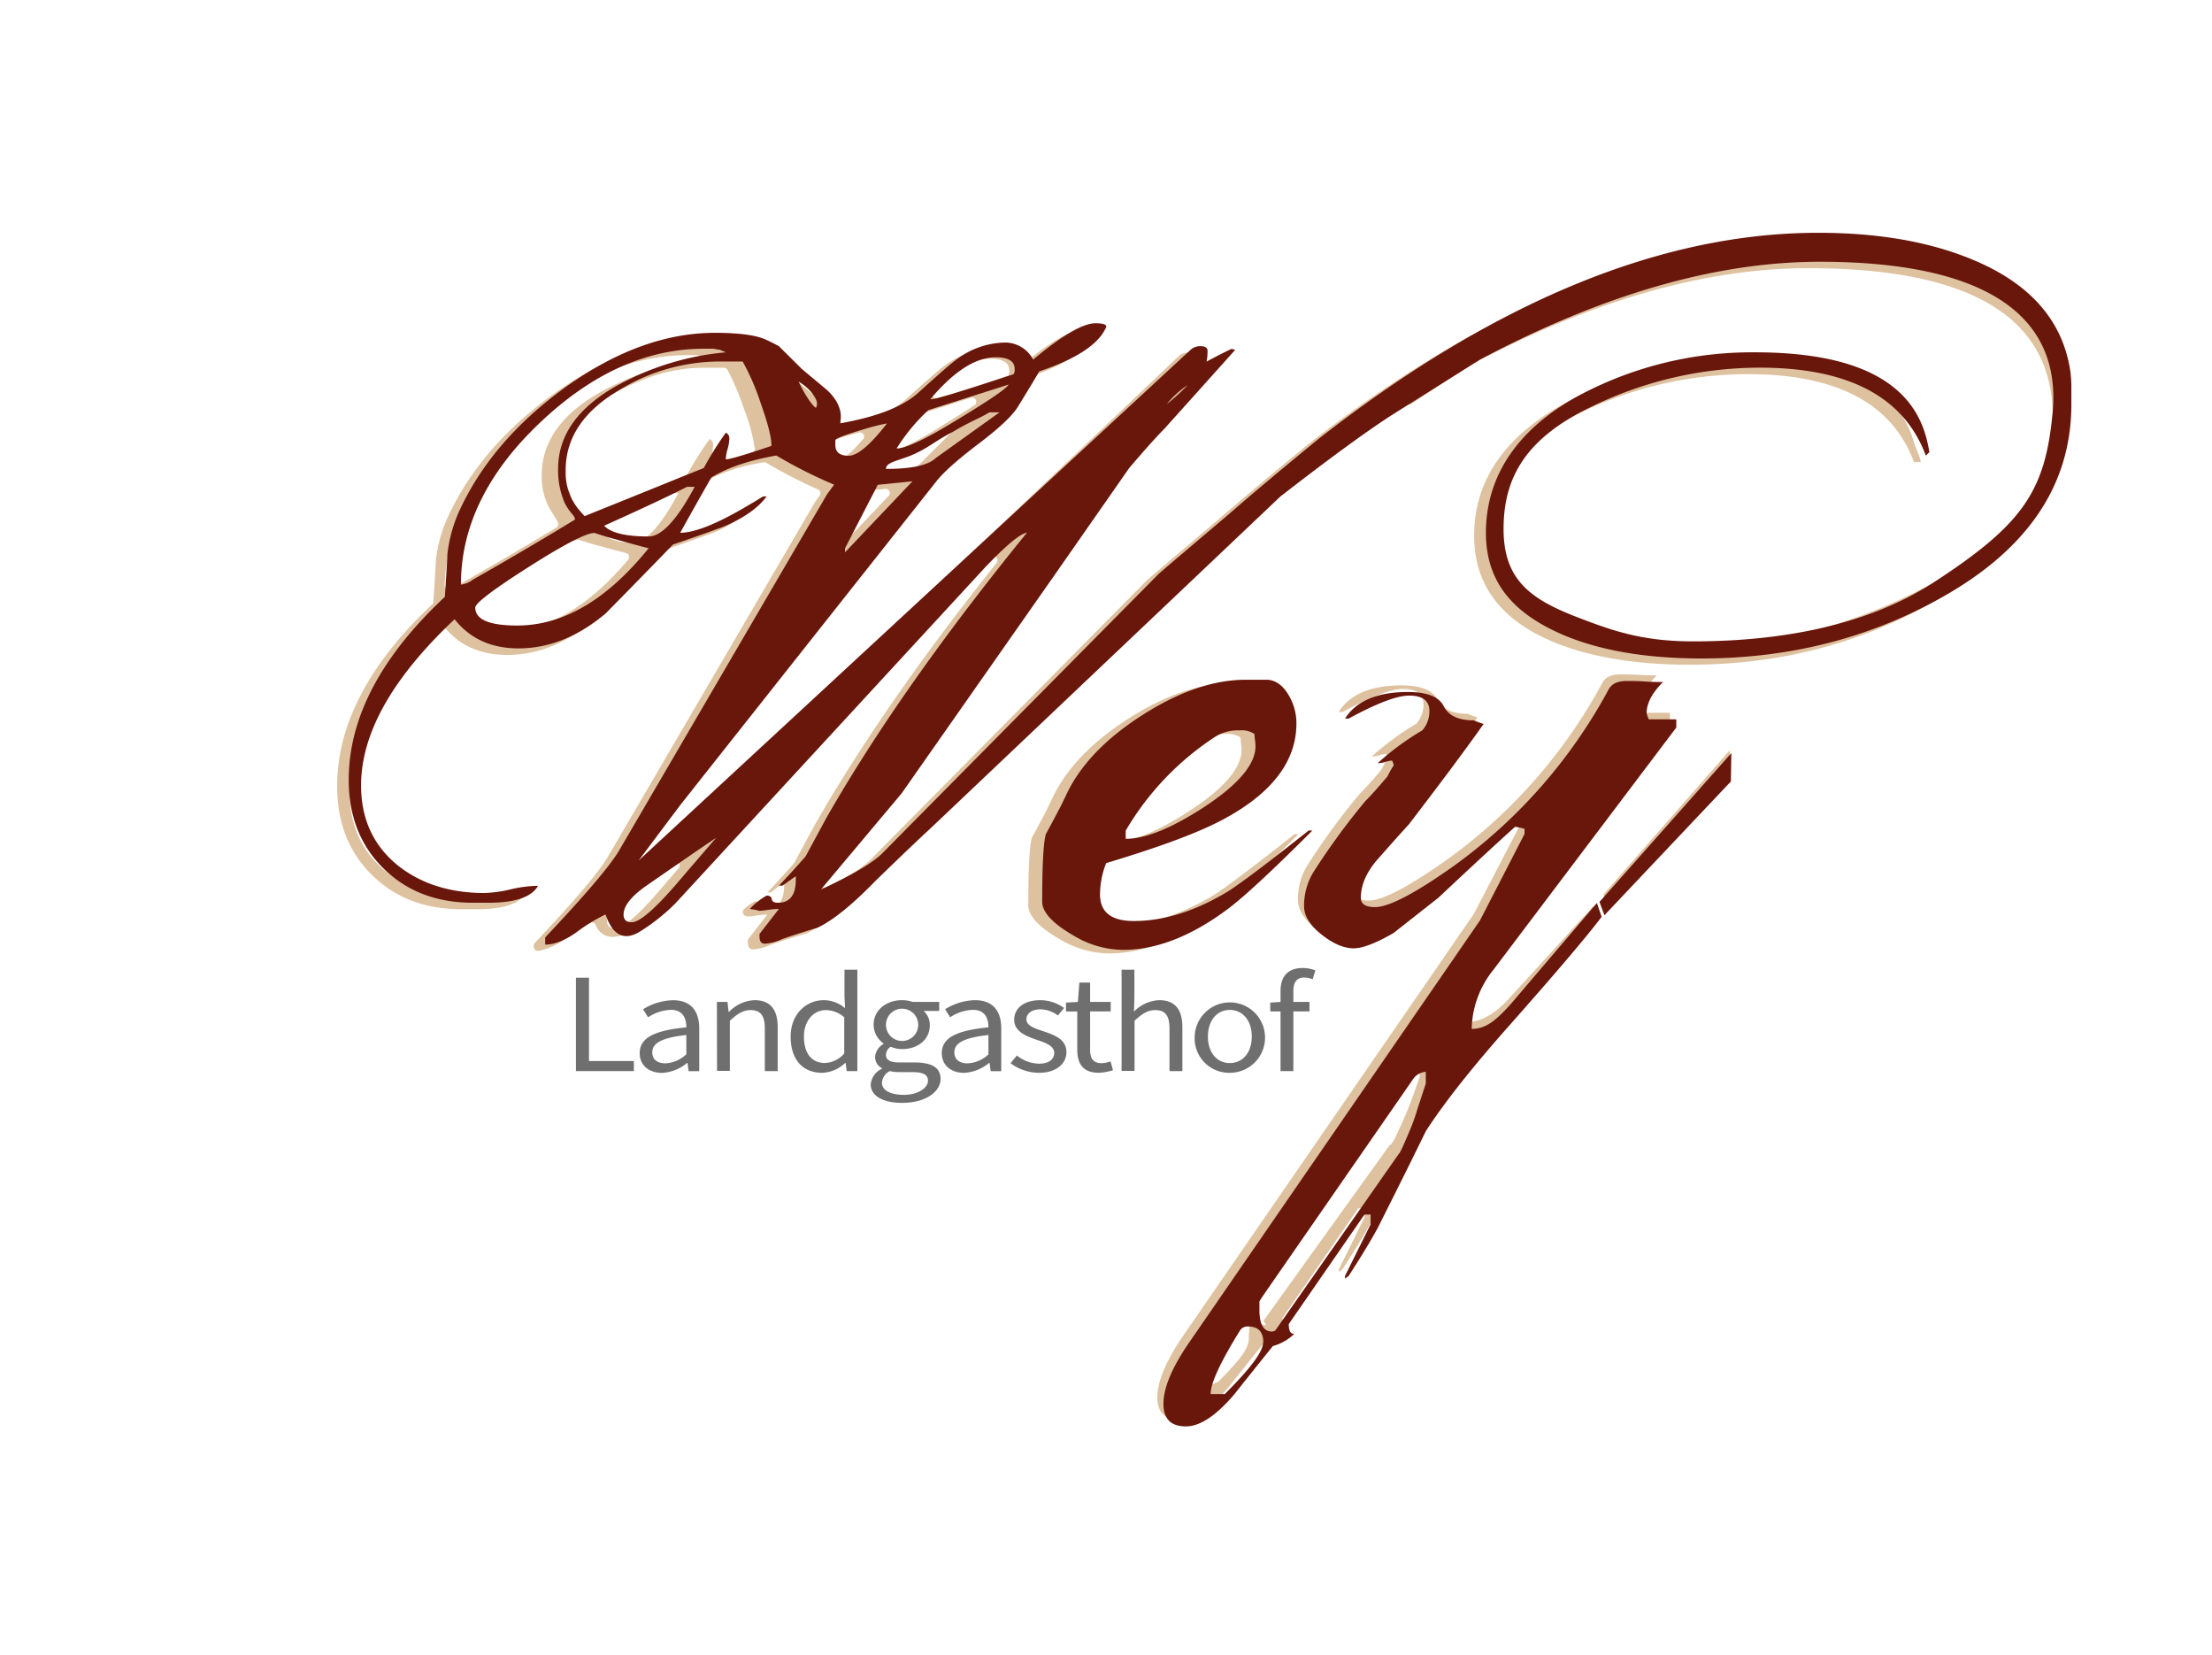
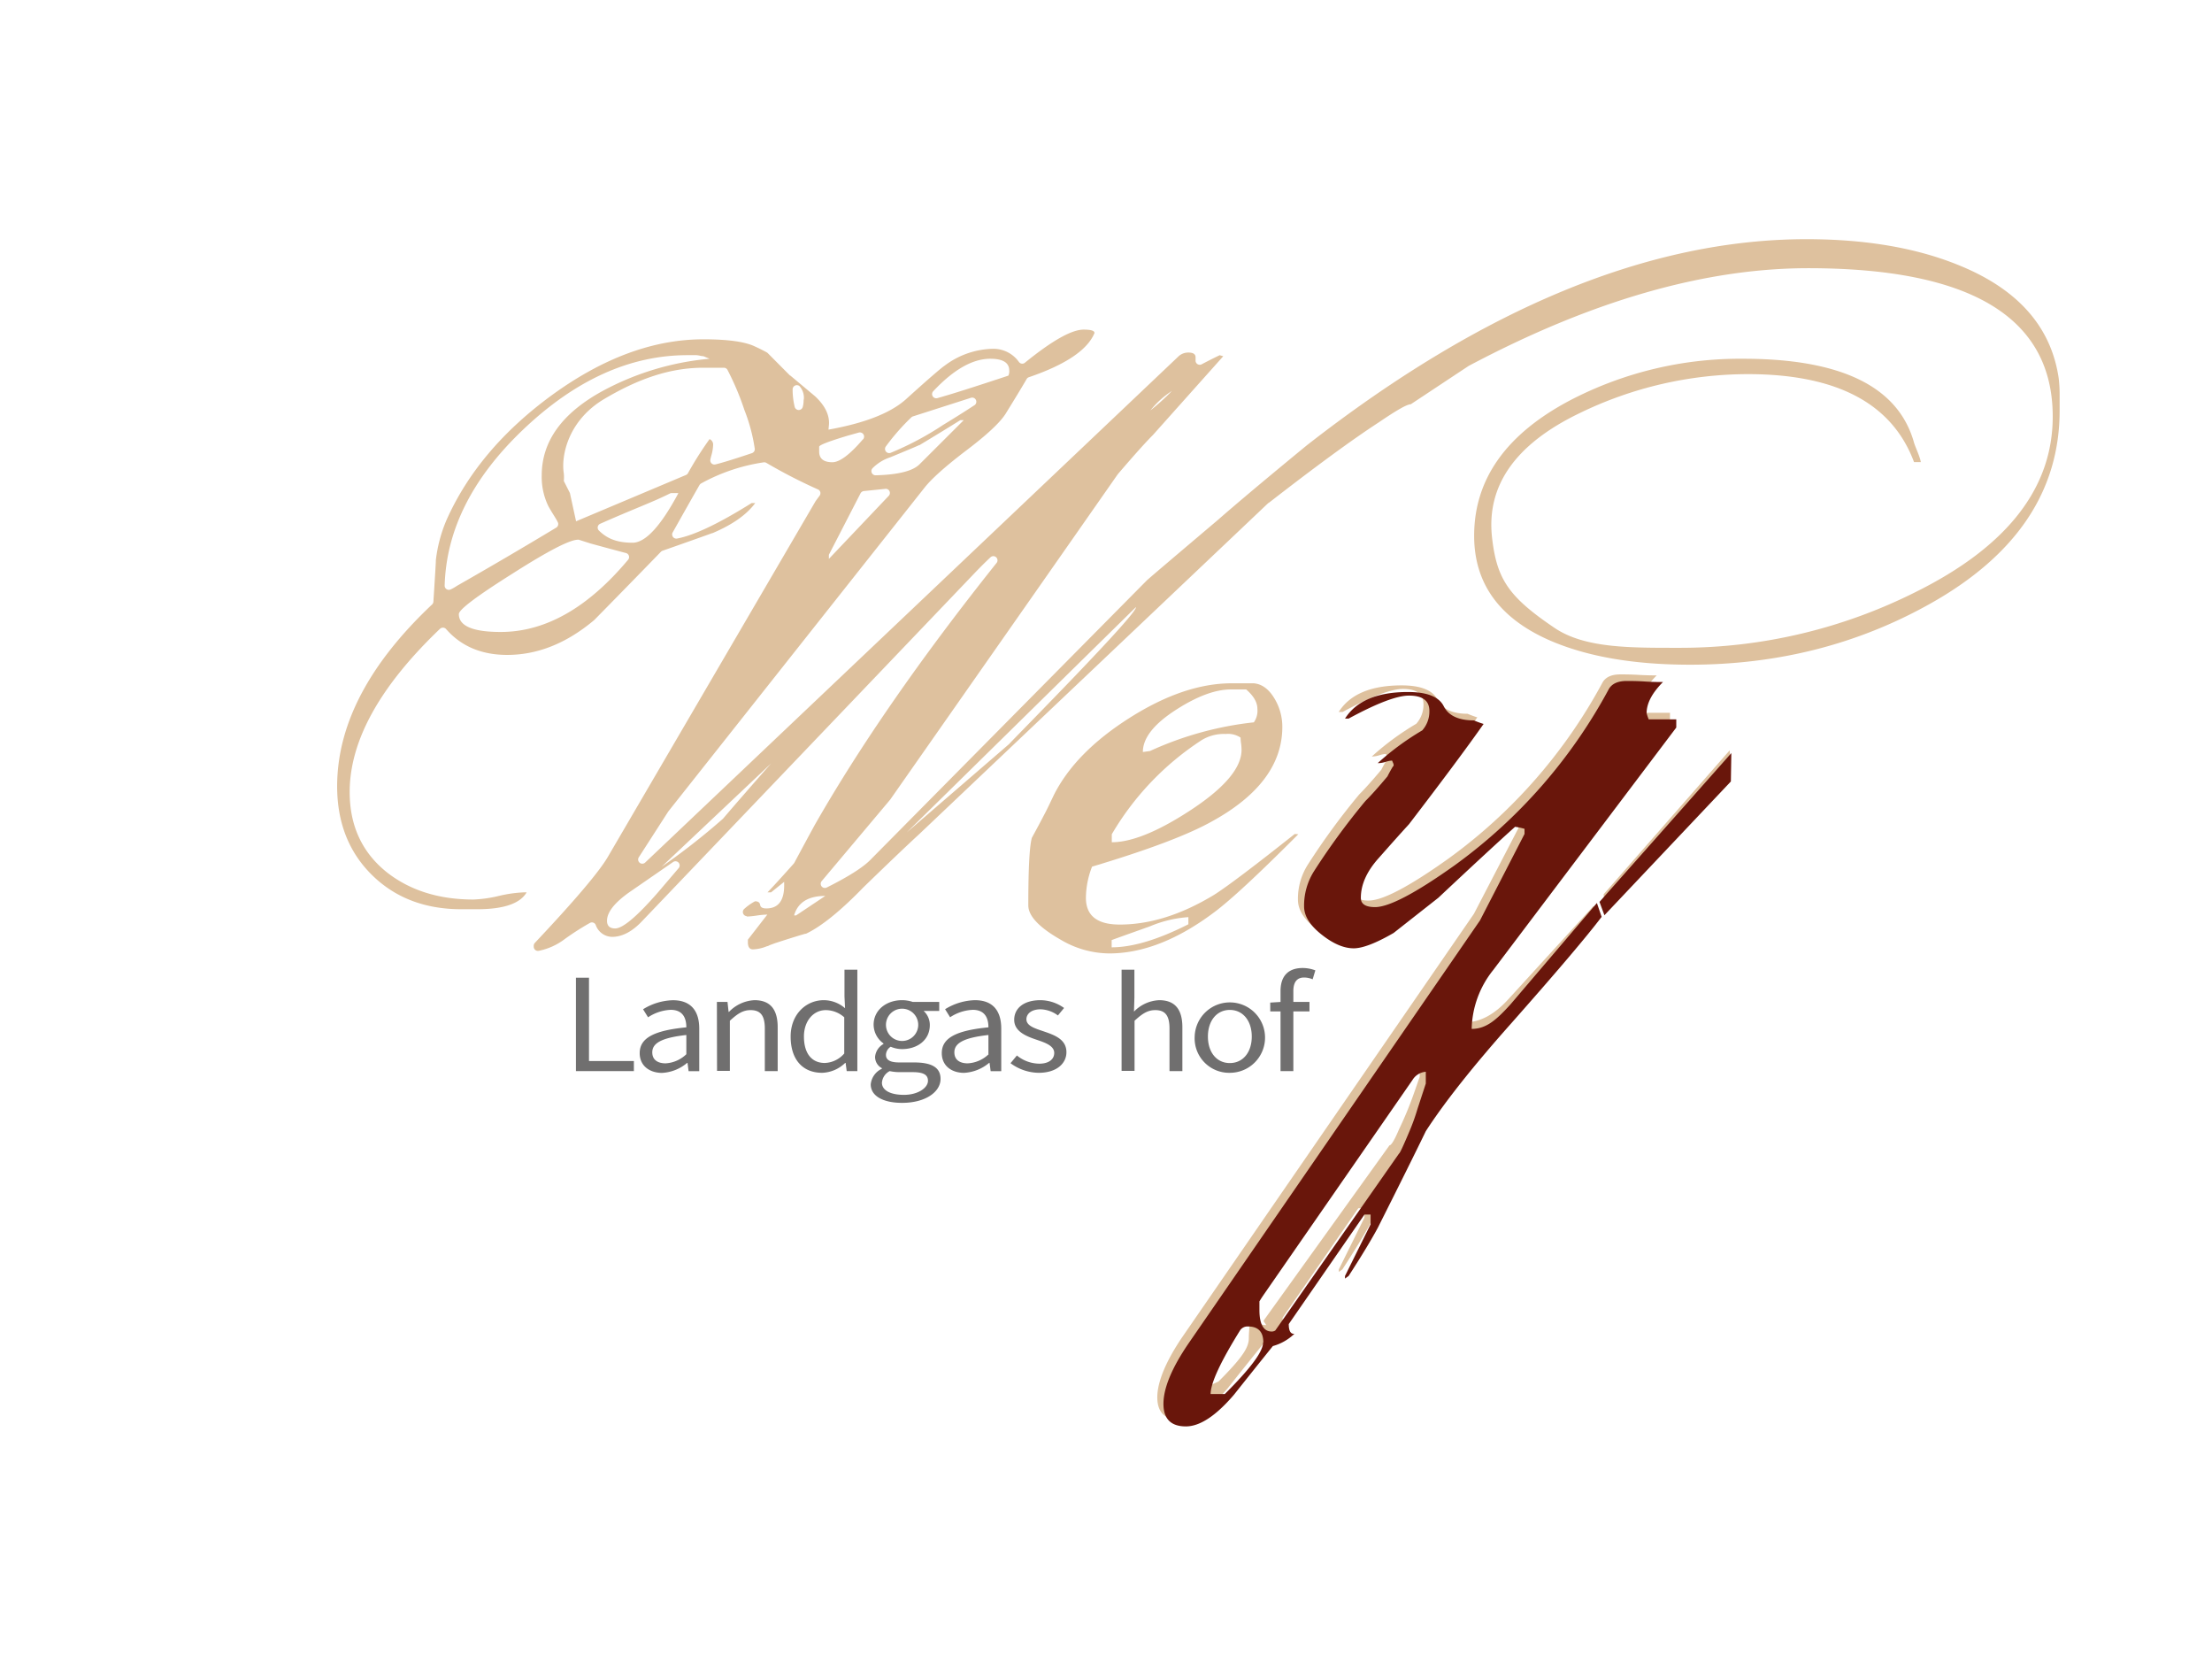
<svg xmlns="http://www.w3.org/2000/svg" id="Layer_1" data-name="Layer 1" viewBox="0 0 467.61 349.74">
  <defs>
    <style>.cls-1{fill:#dec19e;}.cls-2{fill:#69160b;}.cls-3{fill:#706f6f;}</style>
  </defs>
  <path class="cls-1" d="M298.23,85.44c-.8,0-3,1.27-6.71,3.79q-8.31,5.4-23.32,17.06l-.06,0-73.82,70q-4,3.68-11.79,11.24-7.29,7.51-12.15,9.81l-.14,0q-2.27.65-6.41,2l-1.19.44a1.32,1.32,0,0,1-.54.21,8.5,8.5,0,0,1-2.92.65c-.72,0-1.08-.5-1.08-1.51v-.54l4.11-5.3a18,18,0,0,0-2.33.22,19.32,19.32,0,0,1-2.32.21q.63,0,.15-.12a.88.88,0,0,1-.38-1.51,11.41,11.41,0,0,1,2.28-1.61c.65,0,1,.25,1.08.76s.51.75,1.3.75q3.78,0,3.78-4.86v-.76L163,188.59h-.75q1.92-2,5.55-6.08l.12-.17q1.5-2.81,4.27-7.91,14.5-25.4,38.51-55.49a.88.88,0,0,0-1.28-1.19c-1.07,1-2.27,2.19-3.6,3.59l-70.06,73.31c-2.1,2.23-4.22,3.35-6.38,3.35a3.75,3.75,0,0,1-3.46-2.55.87.87,0,0,0-1.19-.41,57.92,57.92,0,0,0-5.3,3.39,13.43,13.43,0,0,1-5.6,2.53.89.89,0,0,1-1-.88v-.22a.86.86,0,0,1,.25-.6q12.43-13.2,15.32-18l44-75.32a.35.35,0,0,1,.05-.08l.81-1.1a.87.87,0,0,0-.36-1.33A110,110,0,0,1,162,97.82a.92.92,0,0,0-.61-.1,39.2,39.2,0,0,0-13.21,4.47,1,1,0,0,0-.31.32q-2,3.49-5.66,10a.88.88,0,0,0,.91,1.31q5.38-1,15.78-7.51h.76q-2.7,3.68-9.05,6.37l-.06,0q-5.3,1.9-10.48,3.71a.85.85,0,0,0-.34.21q-7.05,7.27-14.09,14.42l-.08.07q-8.73,7.32-18.34,7.32-8.13,0-12.91-5.45a.9.9,0,0,0-1.29-.07q-19.09,18.24-19.1,34.49,0,10.71,7.89,17,7.35,5.73,18.27,5.73a27.41,27.41,0,0,0,5.36-.76,28,28,0,0,1,5.35-.76h.54q-2.06,3.57-10.49,3.57H97.55q-11.58,0-18.92-7.24t-7.36-18.71q0-19.54,20.08-38.47a.86.86,0,0,0,.27-.59q.51-7.92.52-8.68a.31.31,0,0,1,0-.1,30.55,30.55,0,0,1,2.26-8.49q6.7-15,22.28-26.38,16.22-11.79,32-11.79,7.78,0,10.92,1.52c.76.34,1.58.75,2.47,1.23a.89.89,0,0,1,.22.16L167,79.36l.06,0,5.27,4.41c2,1.88,3,3.82,2.92,5.84l-.11,1.19q11.46-2.05,16.33-6.38,6.81-6.16,8.21-7.13a17.49,17.49,0,0,1,10.06-3.57,6.61,6.61,0,0,1,5.66,2.78.87.87,0,0,0,1.26.16q8.61-7,12.43-7c1.59,0,2.35.25,2.27.76q-2.24,5.33-13.85,9.3a.82.82,0,0,0-.47.37c-1,1.73-2.5,4.19-4.49,7.41q-1.83,2.81-8.11,7.57-6.71,5.09-9,8l-54.15,68.41-.05.07-6.18,9.6a.88.88,0,0,0,1.35,1.12l112.77-107a3,3,0,0,1,2.05-.76c1,0,1.51.33,1.51,1,0,.22,0,.43,0,.64a.88.88,0,0,0,1.29.84q2.11-1.11,3.81-1.92l.75.22L243.73,91.93q-2.37,2.37-7.43,8.29l-.05.07-16,22.89L188.18,169l-.05.06L173.7,186.22a.88.88,0,0,0,1.07,1.35q6.93-3.47,9.28-5.9l58.38-59q.44-.44,15-12.76,6.17-5.4,18.82-15.79,55.79-43.56,105.63-43.57,19.14,0,32.76,5.73,18.16,7.57,20.55,23.57a27.89,27.89,0,0,1,.21,3.35v3.57q0,25.52-27.46,40.87Q385,140.48,357.26,140.48q-17.73,0-29.52-5.08-16.11-7-16.11-22.17,0-17.94,20.33-28.65a77.68,77.68,0,0,1,36.55-8.76q31.14,0,36.11,17.73c.29,1,1.23,2.89,1.44,4.11h-1.44q-6.92-18.59-35.14-18.59A81.51,81.51,0,0,0,334,87.28C320,94,314.23,102.9,315.41,113.58c1,8.81,3.47,12.53,13.2,19.11,6.46,4.38,16.22,4.22,26.81,4.22a110.72,110.72,0,0,0,49.52-11.78q29-14.38,29-37.09,0-31.35-51.68-31.36-32.88,0-71.8,20.66M150,75.82l-1.3-.54a3.93,3.93,0,0,1-.76-.11,4.88,4.88,0,0,0-.75-.11h-1.84q-18.27,0-34.82,15.79Q94.5,106.14,94,123.76a.88.88,0,0,0,1.25.82,9.32,9.32,0,0,0,1.32-.75q10.34-5.89,21-12.31a.88.88,0,0,0,.37-1.1c-.34-.77-1.09-1.78-2-3.41a14.05,14.05,0,0,1-1.42-6.54q0-10.8,12.87-17.84A58.53,58.53,0,0,1,150,75.82ZM132.78,118.3a.88.88,0,0,0-.45-1.42q-2.79-.73-7.43-2l-2.54-.81a.88.88,0,0,0-.32,0q-2.78.19-13.73,7.18Q97,128.37,97,129.78q0,3.78,8.86,3.78Q120,133.56,132.78,118.3Zm-11-8.13,23.24-9.79a.92.92,0,0,0,.43-.4A73.46,73.46,0,0,1,150,92.8a1.26,1.26,0,0,1,.75,1.29,9.07,9.07,0,0,1-.37,2.17c-.09.33-.17.63-.22.91a.88.88,0,0,0,1,1q2.2-.52,7.79-2.4a.88.88,0,0,0,.61-.89,36.71,36.71,0,0,0-2.2-8.24,56.78,56.78,0,0,0-3.59-8.5.86.86,0,0,0-.75-.42h-4.37c-7.35,0-14.1,2.58-20.81,6.54-7.61,4.45-9.29,11.89-8.65,15.82a8.32,8.32,0,0,1,0,1.57l1.29,2.56m22.87,0H142a.86.86,0,0,0-.39.09c-3.59,1.81-7.72,3.28-14.74,6.4a.88.88,0,0,0-.25,1.44c1.33,1.28,3.18,2.56,7.06,2.56Q137.77,114.75,143.39,104.26Zm.12,79.26a.88.88,0,0,0-1.16-1.3l-9.23,6.37q-4.76,3.36-4.76,6.06c0,1.08.58,1.62,1.73,1.62q2.39,0,9-7.57ZM163,161.35l-23.14,21.84a143.35,143.35,0,0,0,12.93-10.12l.09-.09Q156.2,169.08,163,161.35Zm6.92-76.88a3.69,3.69,0,0,0-.9-2.86.89.89,0,0,0-1.46.72A15.43,15.43,0,0,0,168,86a.88.88,0,0,0,1.7,0A5.42,5.42,0,0,0,169.88,84.47Zm4.54,104.88q-5.4,0-6.59,4.11h.43Zm8-96.5a.89.89,0,0,0-.88-1.44l-2.25.63q-6.16,1.84-6.16,2.38v1c0,1.52.93,2.27,2.81,2.27Q178.3,97.66,182.42,92.85Zm4.66,10.47-4.49.46a.92.92,0,0,0-.71.47l-6.7,13v.87l12.62-13.29A.88.88,0,0,0,187.08,103.32ZM203.73,88.8H203q-2.91,1.83-8.61,5.27l-.07,0q-.75.36-6.13,2.58A9.33,9.33,0,0,0,184.41,99a.89.89,0,0,0,.72,1.45q7-.18,9.19-2.26Zm1.41-4.69L193,88a1,1,0,0,0-.36.22,46.42,46.42,0,0,0-5.38,6.14.88.88,0,0,0,1,1.35,64.48,64.48,0,0,0,11.12-5.91q4-2.44,6.5-4.09A.88.88,0,0,0,205.14,84.11Zm8.21-5.8c0-1.66-1.34-2.49-4-2.49q-5.62,0-12.07,6.87a.88.88,0,0,0,.88,1.45q4.22-1.17,15-4.75A2,2,0,0,0,213.35,78.31Zm26.78,50-48.46,47.63,21.64-18.68.07-.07C214.74,155.68,240.63,129.59,240.13,128.31Zm7.6-45.68a19.17,19.17,0,0,0-4.54,4.11A45.67,45.67,0,0,0,247.73,82.63Z" />
  <path class="cls-1" d="M274.46,176.31Q261.81,189,256.62,192.85q-11.56,8.66-22.16,8.65a20.39,20.39,0,0,1-10.27-2.92q-6.81-3.89-6.81-7.24,0-11.57.75-14.27c.87-1.59,1.88-3.46,3-5.63.36-.71.9-1.83,1.62-3.35q4.54-9.08,16.06-16.38t21.57-7.3h4.65c1.8.15,3.31,1.3,4.54,3.47a11.59,11.59,0,0,1,1.51,5.74q0,11.82-14.92,20-7.56,4.23-25.3,9.54a18.35,18.35,0,0,0-1.3,6.6q0,5.64,7.14,5.64,9.63,0,20-6.31,4.11-2.61,17-12.83Zm-12-17.84a10.71,10.71,0,0,0-.1-1.35,8.89,8.89,0,0,1-.11-1.24,4.83,4.83,0,0,0-3.14-.76,9,9,0,0,0-5.08,1.3,59.8,59.8,0,0,0-19,19.89V178q6.27,0,16.54-6.7Q262.46,164.2,262.46,158.47Zm-11.24,36.87v-1.51a25.19,25.19,0,0,0-8.11,1.94c-5.26,1.88-8,2.85-8.11,2.92v1.52Q241.6,200.21,251.22,195.34Zm14.59-45.52q0-2.06-2.37-4.11h-3.25q-4.86,0-11.46,4.22-7.14,4.55-7.13,9l1.51-.21a70.94,70.94,0,0,1,21.95-6.06A4.26,4.26,0,0,0,265.81,149.82Z" />
  <path class="cls-1" d="M302.71,188.47m-14.28,8.87c2.53-1,3.86-1.52,4-1.52h.87q-5.62,3.26-8.43,3.25c-2.1,0-4.37-1-6.82-2.92s-3.67-3.93-3.67-6a13.43,13.43,0,0,1,2.05-7.35,146.54,146.54,0,0,1,10.92-14.92q1.74-1.73,4.65-5.19c.36-.72.76-1.44,1.19-2.17h.11v-.43l-.33-.75a5.46,5.46,0,0,0-1.35.27,5.5,5.5,0,0,1-1.46.27H290a57,57,0,0,1,9.4-6.92,6.06,6.06,0,0,0,1.52-4.11c0-2.16-1.44-3.25-4.33-3.25q-3.78,0-12.76,4.87H283q3.57-5.62,13.3-5.62c4,0,6.56,1,7.57,3s3.13,3,6.37,3a21.77,21.77,0,0,0,2.06.76q-5.08,7.24-15.79,21.19-2.16,2.39-6.38,7.14-3.78,4.22-3.78,8.43,0,2,3,1.95,4.43,0,16.86-8.87a110.59,110.59,0,0,0,32.55-37.19c.65-1.16,1.91-1.73,3.78-1.73.87,0,2.15,0,3.84.1s3,.11,3.84.11q-3.46,3.47-3.46,6.6c0,.07.15.5.43,1.3h5.84v1.73l-38.71,51.25a20.55,20.55,0,0,0-4.54,12.43q4.65,0,9.08-4.87l18-19.71.42.9q-4.65,6.17-19,22.38-12.22,13.74-18.17,22.93-3.35,6.91-10.16,20.43-2.16,4-6.17,10.16l-.75.54v-.54l5.4-10.92v-2h-1.29l-16,23.14c0,1.44.4,2.12,1.19,2a10.68,10.68,0,0,1-4.54,2.6q-4.11,5.07-8.22,10.27-5.72,6.71-10.16,6.7c-3.17,0-4.76-1.58-4.76-4.76s1.77-7.56,5.3-12.75l61.63-89.42L321,175v-1.09M264,282.75c0-2.24.65-3.67-1.52-3.67a1.86,1.86,0,0,0-1.62.76q-6.27,10.05-6.27,13.51l3-1.38C263,286.57,264,284.62,264,282.75Zm36.11-55.14v-2.49a3.59,3.59,0,0,0-2.81,1.73l-31.57,45.63c-.29.44-.54.83-.76,1.19v1.84q0,4.55,2.6,4.54c.29,0-.62-.83-.41-1l26.58-37c.15,0,.63-.11,2-3.35a73.39,73.39,0,0,0,3.13-7.55ZM312.65,218a6.55,6.55,0,0,0-5.4,2.59,9.48,9.48,0,0,0-2.06,6.06q2.38,0,4.92-3.14T312.65,218ZM339,189l26.65-30.42.1,1.57-26.61,30.2Z" />
-   <path class="cls-2" d="M294,87.86q-8.33,5.42-23.35,17.09L196.78,175q-4,3.68-11.79,11.25-7.35,7.56-12.22,9.84c-1.51.43-3.67,1.12-6.48,2.05l-1.19.43a1.22,1.22,0,0,1-.54.22,8.74,8.74,0,0,1-2.92.65c-.72,0-1.08-.5-1.08-1.52v-.54l4.1-5.29a19.32,19.32,0,0,0-2.32.21,18,18,0,0,1-2.32.22c.79,0,.28-.15-1.52-.43a15.09,15.09,0,0,1,3.57-2.82c.65,0,1,.26,1.08.76s.5.76,1.3.76q3.78,0,3.78-4.87v-.75l-2.81,2h-.76q2-2.05,5.63-6.16l4.32-8q15.67-27.47,42.49-60.44-2.16.32-8.86,7.35l-65.53,71.07a41.69,41.69,0,0,1-7.61,6c-4.52,2.64-6.3-1.5-7.09-3.73a36.42,36.42,0,0,0-6.16,3.78q-3.67,2.6-6.6,2.59v-1.51q12.66-13.41,15.57-18.27l44-75.36,1.51-2.06a100.68,100.68,0,0,1-12.22-6.16q-8.64,1.52-13.73,4.65-2.26,3.89-6.59,11.68,5.3,0,17.51-7.68h.76q-2.7,3.67-9.08,6.38-5.42,2-10.71,3.78-7.12,7.36-14.27,14.6-8.76,7.35-18.38,7.35-8.66,0-13.52-6.16Q76.33,149.5,76.33,166q0,10.69,7.89,17,7.35,5.75,18.27,5.73a28,28,0,0,0,5.36-.75,27.24,27.24,0,0,1,5.35-.76h.54q-2.05,3.57-10.49,3.57H100q-11.58,0-18.93-7.25t-7.35-18.7q0-19.68,20.33-38.71.54-8.53.54-9.08a30.47,30.47,0,0,1,2.27-8.54q6.7-15,22.27-26.39,16.23-11.77,32-11.78,7.78,0,10.92,1.51c.79.36,1.66.8,2.59,1.3L169.53,78l5.3,4.43q3,2.81,2.92,5.84l-.11,1.19Q189.1,87.44,194,83.11q6.81-6.17,8.21-7.14a17.47,17.47,0,0,1,10.06-3.57A6.67,6.67,0,0,1,218.4,76q9.19-7.68,13.19-7.68c1.59,0,2.35.26,2.27.76q-2.27,5.42-14.16,9.41-1.51,2.6-4.65,7.68-1.85,2.81-8.11,7.56-6.7,5.08-9,8L143.8,170.15,135,181.87,251.7,73.92a3,3,0,0,1,2.06-.76c1,0,1.51.32,1.51,1a10.76,10.76,0,0,1-.21,2.27c2-1.08,3.78-2,5.29-2.7l.76.22L246.19,90.57q-2.38,2.37-7.46,8.32l-16,22.93-32.12,45.84L173.53,188q10-4.65,13-7.68l58.38-59q.44-.44,15-12.76,6.16-5.42,18.81-15.79,55.8-43.57,105.64-43.57,19.14,0,32.76,5.73,18.17,7.56,20.55,23.57a27.76,27.76,0,0,1,.21,3.35v3.57q0,25.52-27.46,40.87-22.92,12.87-50.71,12.87-17.73,0-29.52-5.09c-10.74-4.68-16.07-11.39-16.07-21.48,0-12,6.74-22.2,20.29-29.33A77.67,77.67,0,0,1,371,74.46q31.14,0,36.12,17.73a31.66,31.66,0,0,1,.75,3.35l-.75.76q-6.93-18.6-35.14-18.6a81.35,81.35,0,0,0-35.47,8.22c-14.05,6.7-18.63,15.07-18.66,25.76s5.42,14.91,15.87,18.87c7.28,2.81,13.61,5,24.2,5,17.08,0,36.16-2.85,51-12.56,18.83-12.28,23.47-19.27,25-35.85,1.91-20.82-14.75-31.82-49.2-31.82q-32.88,0-71.8,20.65M153.45,74.46l-1.3-.54a4.8,4.8,0,0,1-.76-.11,4.88,4.88,0,0,0-.75-.11H148.8q-18.27,0-34.82,15.79T97.44,123.55a5.13,5.13,0,0,0,2.59-1.09q10.6-6,21.52-12.65c0-.86-.93-1.17-2.12-3.4a17.2,17.2,0,0,1-1.45-7.3q0-10.81,12.87-17.84A58.19,58.19,0,0,1,153.45,74.46Zm-16.33,41.41c-2-.5-4.87-1.3-8.76-2.38l-2.7-.86q-2.59,0-13.89,7.19t-11.3,8.59q0,3.79,8.86,3.79Q123.93,132.2,137.12,115.87Zm25.95-21.63q.1-2.37-2.22-8.92A51.15,51.15,0,0,0,157,76.4h-4.87a40.84,40.84,0,0,0-21.08,5.95q-11.46,6.7-11.47,17v.61a12.09,12.09,0,0,0,2.83,7.8c.32.38.7.8,1.17,1.32l25.2-10.17a68.16,68.16,0,0,1,4.65-7.46,1.28,1.28,0,0,1,.75,1.3,8.93,8.93,0,0,1-.37,2.16,8.7,8.7,0,0,0-.38,2.17Q154.74,97.06,163.07,94.24Zm-16.22,8.65h-1.62q-5.73,2.92-17.52,8.22c1.45,1.52,4.58,2.27,9.41,2.27Q141.23,113.38,146.85,102.89Zm4.54,74.18q-2.16,1.4-14.81,10.16c-3.17,2.24-4.76,4.25-4.76,6.06,0,1.08.58,1.62,1.73,1.62q2.38,0,9-7.57Q147,182.15,151.39,177.07Zm20.45-93.74c-4-5.54-14.26-4.87-7.9-7a3.11,3.11,0,0,1,4,2c1.12,3.59,3.77,7.57,4.56,7.86C173.05,85.13,172.43,84.15,171.84,83.33Zm15.67,6.16a42.2,42.2,0,0,0-4.76,1.19q-6.17,1.83-6.16,2.37v1c0,1.51.93,2.27,2.81,2.27S184,94,187.51,89.49Zm5.4,12.21c.15,0-2.3.26-7.35.76l-6.92,13.41v.86Zm18.4-14.56h-2.15c-1.94,1.23-3.94,1.84-7.76,4.15-3.64,1.83-5.23,3.49-8.9,5-2.89,1.15-5.21,1.44-5.21,2.81q8.11,0,10.49-2.27Zm1.93-5.87-17,5.41a40.08,40.08,0,0,0-6.7,8.1q3,0,13.3-6.37Q212.49,82.56,213.24,81.27ZM214.5,78q0-2.49-4-2.49-6.37,0-13.84,8.87,1.08.21,17.62-5.3A2,2,0,0,0,214.5,78Zm36.69,3.32a18.56,18.56,0,0,0-4.54,4.11A48.34,48.34,0,0,0,251.19,81.27Z" />
-   <path class="cls-2" d="M277.41,175.55q-12.65,12.66-17.84,16.55-11.56,8.64-22.17,8.65a20.49,20.49,0,0,1-10.27-2.92q-6.81-3.9-6.81-7.25,0-11.57.76-14.27c.86-1.58,1.87-3.46,3-5.62.37-.72.91-1.84,1.63-3.35q4.53-9.09,16.05-16.38t21.57-7.3H268c1.8.14,3.32,1.3,4.54,3.46a11.64,11.64,0,0,1,1.52,5.75q0,11.81-14.92,20-7.57,4.23-25.3,9.54a18.15,18.15,0,0,0-1.3,6.61q0,5.63,7.13,5.63,9.63,0,20-6.31,4.11-2.61,17-12.83Zm-12-17.84a11,11,0,0,0-.11-1.35,10.6,10.6,0,0,1-.11-1.24,4.82,4.82,0,0,0-3.13-.76,9,9,0,0,0-5.09,1.3,59.8,59.8,0,0,0-19,19.89v1.73q6.27,0,16.55-6.7Q265.41,163.44,265.41,157.71Z" />
  <path class="cls-2" d="M294.6,197.18q-5.62,3.24-8.43,3.24-3.14,0-6.81-2.92c-2.45-1.94-3.68-3.93-3.68-5.94a13.57,13.57,0,0,1,2.05-7.36,147.66,147.66,0,0,1,10.92-14.92q1.74-1.72,4.65-5.19c.36-.72.76-1.44,1.19-2.16h.11v-.43l-.32-.76a5.38,5.38,0,0,0-1.35.27,5.57,5.57,0,0,1-1.46.27h-.22a57.13,57.13,0,0,1,9.41-6.92,6,6,0,0,0,1.51-4.11q0-3.24-4.32-3.24-3.8,0-12.76,4.86h-.76q3.57-5.61,13.3-5.62,6.06,0,7.57,3c1,2,3.13,3,6.38,3a18.78,18.78,0,0,0,2.05.75q-5.08,7.24-15.78,21.2-2.18,2.37-6.38,7.13-3.8,4.22-3.79,8.44c0,1.29,1,1.94,3,1.94q4.43,0,16.87-8.86a110.62,110.62,0,0,0,32.54-37.2c.65-1.15,1.91-1.73,3.79-1.73.86,0,2.14,0,3.84.11s3,.11,3.83.11c-2.3,2.31-3.46,4.5-3.46,6.59a11,11,0,0,0,.44,1.3h5.83v1.73l-38.7,51.25a20.53,20.53,0,0,0-4.55,12.44c3.1,0,5.26-1.94,8.21-5.19l18.26-21.42,1,2.93q-4.65,6.15-19,22.38-12.22,13.72-18.17,22.92-3.35,6.92-10.16,20.44-2.16,4-6.16,10.16l-.76.54v-.54l5.41-10.92v-2.06h-1.3l-16,23.14c0,1.44.39,2.13,1.19,2.06a10.66,10.66,0,0,1-4.55,2.59q-4.09,5.08-8.21,10.27-5.73,6.7-10.17,6.71-4.75,0-4.75-4.76,0-5,5.29-12.76l61.63-89.42,9.41-18.27v-1.08a12.63,12.63,0,0,0-2-.43q-5.42,4.86-16.22,15m-37,93.95q0-3.34-3.24-3.35a1.9,1.9,0,0,0-1.63.76q-6.26,10.05-6.27,13.52h3Q267,286.6,267,283.78ZM301.41,229v-2.49a3.61,3.61,0,0,0-2.81,1.73L267,273.84c-.29.43-.54.83-.76,1.19v1.84c0,3,.87,4.54,2.6,4.54a1.33,1.33,0,0,0,.75-.22l26.17-37.41c.15,0,.9-1.62,2.27-4.87a44.12,44.12,0,0,0,1.62-4.54Zm36.72-38.39L366,159.16l-.1,6-26.73,28.27Z" />
  <path class="cls-3" d="M121.75,206.63h2.76v17.61H134v2.13H121.75Z" />
  <path class="cls-3" d="M135.23,222.57c0-3.19,3-4.78,9.86-5.45,0-1.89-.69-3.7-3.31-3.7A9.37,9.37,0,0,0,137,215l-1.06-1.7a12.56,12.56,0,0,1,6.3-1.91c3.92,0,5.58,2.38,5.58,6v9h-2.25l-.23-1.75h-.09a8.93,8.93,0,0,1-5.31,2.11C137.25,226.73,135.23,225.21,135.23,222.57Zm9.86.23v-4.06c-5.38.59-7.2,1.79-7.2,3.66,0,1.66,1.24,2.33,2.82,2.33A6.85,6.85,0,0,0,145.09,222.8Z" />
  <path class="cls-3" d="M151.55,211.75h2.24l.23,2.1h.09a8,8,0,0,1,5.38-2.47c3.39,0,4.91,2,4.91,5.72v9.27h-2.72v-9c0-2.72-.9-3.89-3-3.89-1.64,0-2.78.77-4.39,2.25v10.59h-2.71Z" />
  <path class="cls-3" d="M167.14,219.07c0-4.74,3.29-7.69,7-7.69a6.9,6.9,0,0,1,4.5,1.7l-.12-2.51v-5.63h2.72v21.43h-2.25l-.23-1.73h-.09a7.36,7.36,0,0,1-4.87,2.09C169.74,226.73,167.14,224,167.14,219.07Zm11.33,3.58V215a5.89,5.89,0,0,0-3.91-1.52c-2.57,0-4.61,2.25-4.61,5.58,0,3.51,1.59,5.59,4.41,5.59A5.69,5.69,0,0,0,178.47,222.65Z" />
  <path class="cls-3" d="M184.07,229.17a4.08,4.08,0,0,1,2.36-3.3v-.12a2.67,2.67,0,0,1-1.44-2.4,3.47,3.47,0,0,1,1.77-2.71v-.12a4.93,4.93,0,0,1-2.08-3.93c0-3.19,2.77-5.21,6-5.21a7,7,0,0,1,2.27.37h5.6v1.9h-3.3a4,4,0,0,1,1.31,3c0,3.13-2.6,5.07-5.88,5.07a6.2,6.2,0,0,1-2.39-.5,2.1,2.1,0,0,0-1,1.73c0,.93.66,1.59,2.81,1.59h3.12c3.74,0,5.61,1.06,5.61,3.49,0,2.71-3.15,5.05-8.11,5.05C186.79,233.09,184.07,231.69,184.07,229.17Zm12.1-.76c0-1.35-1.13-1.82-3.23-1.82h-2.77a9.91,9.91,0,0,1-2.09-.22,3,3,0,0,0-1.64,2.46c0,1.57,1.74,2.56,4.66,2.56S196.17,229.93,196.17,228.41Zm-2.06-11.82a3.41,3.41,0,0,0-6.82,0,3.41,3.41,0,1,0,6.82,0Z" />
  <path class="cls-3" d="M199.09,222.57c0-3.19,3-4.78,9.86-5.45,0-1.89-.69-3.7-3.32-3.7a9.37,9.37,0,0,0-4.78,1.57l-1.06-1.7a12.53,12.53,0,0,1,6.3-1.91c3.92,0,5.57,2.38,5.57,6v9h-2.24l-.23-1.75h-.09a9,9,0,0,1-5.31,2.11C201.11,226.73,199.09,225.21,199.09,222.57Zm9.86.23v-4.06c-5.38.59-7.2,1.79-7.2,3.66,0,1.66,1.24,2.33,2.81,2.33A6.9,6.9,0,0,0,209,222.8Z" />
  <path class="cls-3" d="M213.62,224.7l1.35-1.63a7.63,7.63,0,0,0,4.73,1.73c2.11,0,3.16-1,3.16-2.27,0-1.51-1.9-2.17-3.67-2.77-2.25-.75-4.79-1.76-4.79-4.23s2.06-4.15,5.54-4.15a8.65,8.65,0,0,1,5,1.65l-1.3,1.58a6.43,6.43,0,0,0-3.66-1.3c-2,0-3,1-3,2.1,0,1.39,1.75,1.92,3.56,2.53,2.32.8,4.9,1.66,4.9,4.44,0,2.37-2.07,4.35-5.86,4.35A10.21,10.21,0,0,1,213.62,224.7Z" />
-   <path class="cls-3" d="M227.73,221.85v-8.09h-2.38v-1.87l2.51-.14.32-4.1h2.27v4.1h4.35v2h-4.35v8.13c0,1.79.63,2.82,2.48,2.82a6,6,0,0,0,1.83-.39l.53,1.86a10.55,10.55,0,0,1-3,.55C228.89,226.73,227.73,224.75,227.73,221.85Z" />
  <path class="cls-3" d="M237.1,204.94h2.71v5.86l-.09,3a7.89,7.89,0,0,1,5.32-2.42c3.39,0,4.91,2,4.91,5.72v9.27h-2.72v-9c0-2.72-.9-3.89-3-3.89-1.64,0-2.78.77-4.39,2.25v10.59H237.1Z" />
  <path class="cls-3" d="M252.55,219.07a7.44,7.44,0,1,1,7.43,7.66A7.29,7.29,0,0,1,252.55,219.07Zm12.07,0c0-3.35-1.88-5.63-4.64-5.63s-4.63,2.28-4.63,5.63,1.87,5.6,4.63,5.6S264.62,222.42,264.62,219.07Z" />
  <path class="cls-3" d="M268.52,211.89l2.3-.14h6v2h-8.29Zm2.18-2.45c0-3,1.48-4.86,4.7-4.86a7.64,7.64,0,0,1,2.66.5l-.57,1.89a4.72,4.72,0,0,0-1.82-.38c-1.51,0-2.26,1-2.26,2.86v16.92H270.7Z" />
</svg>